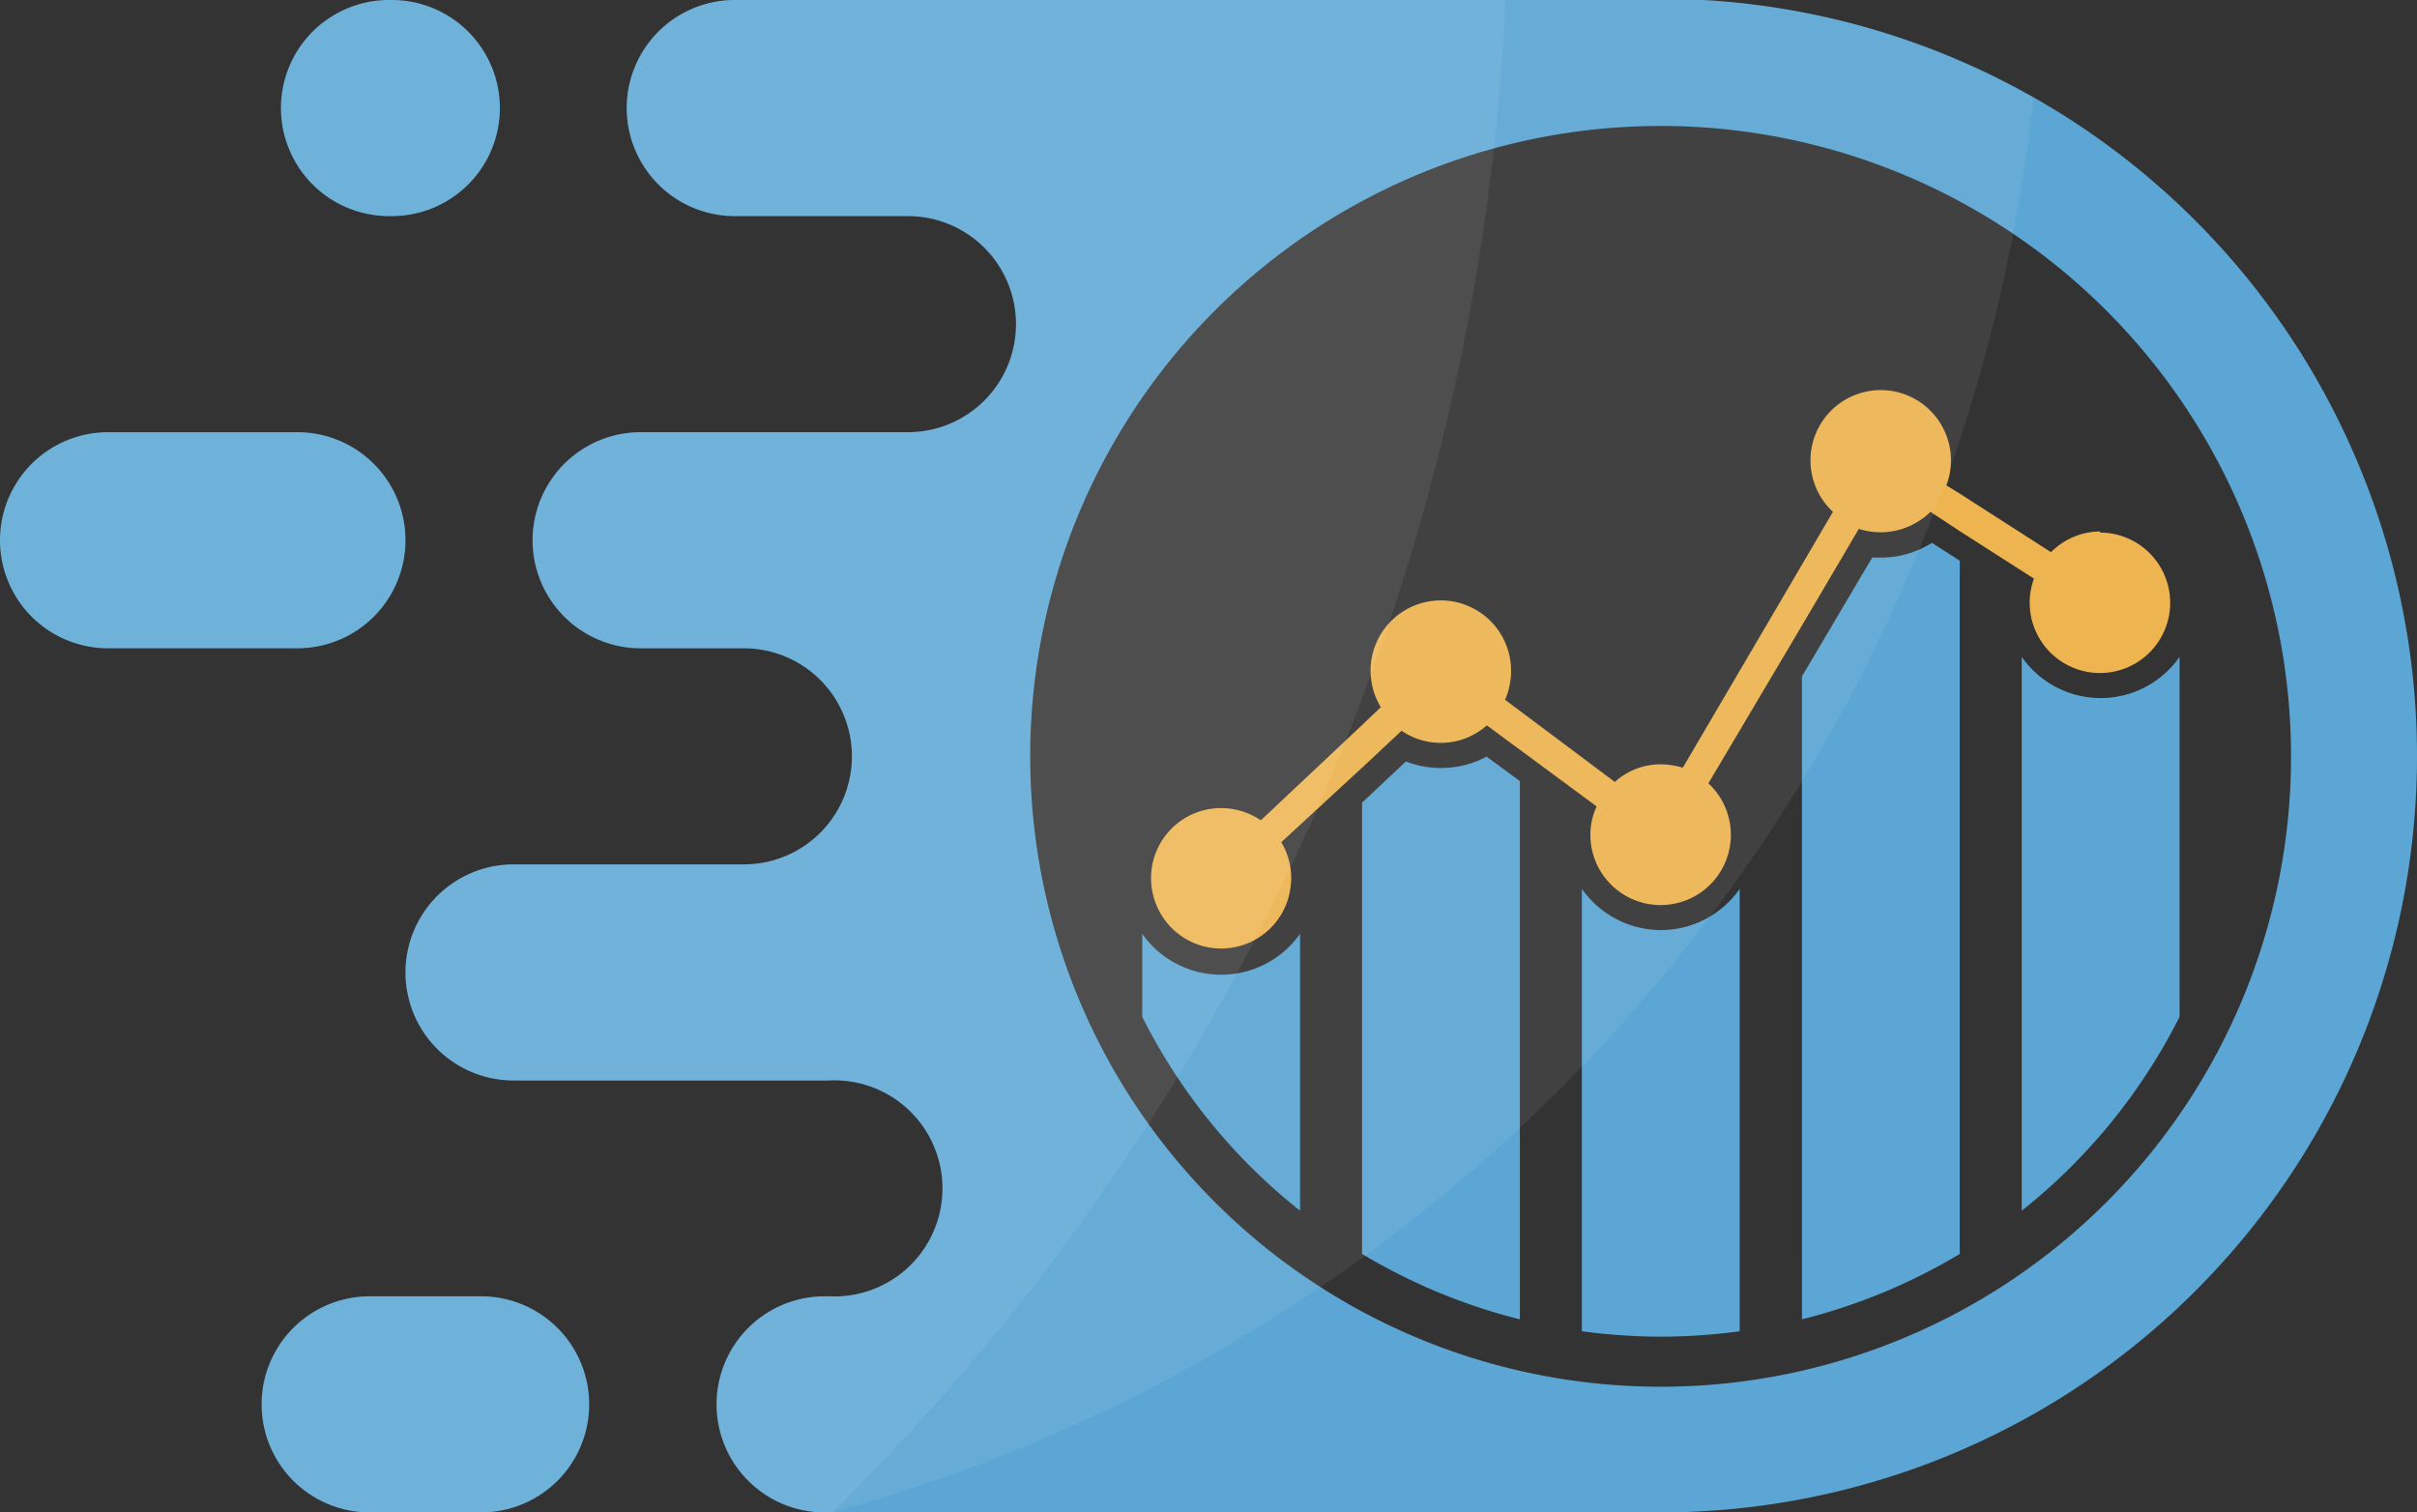
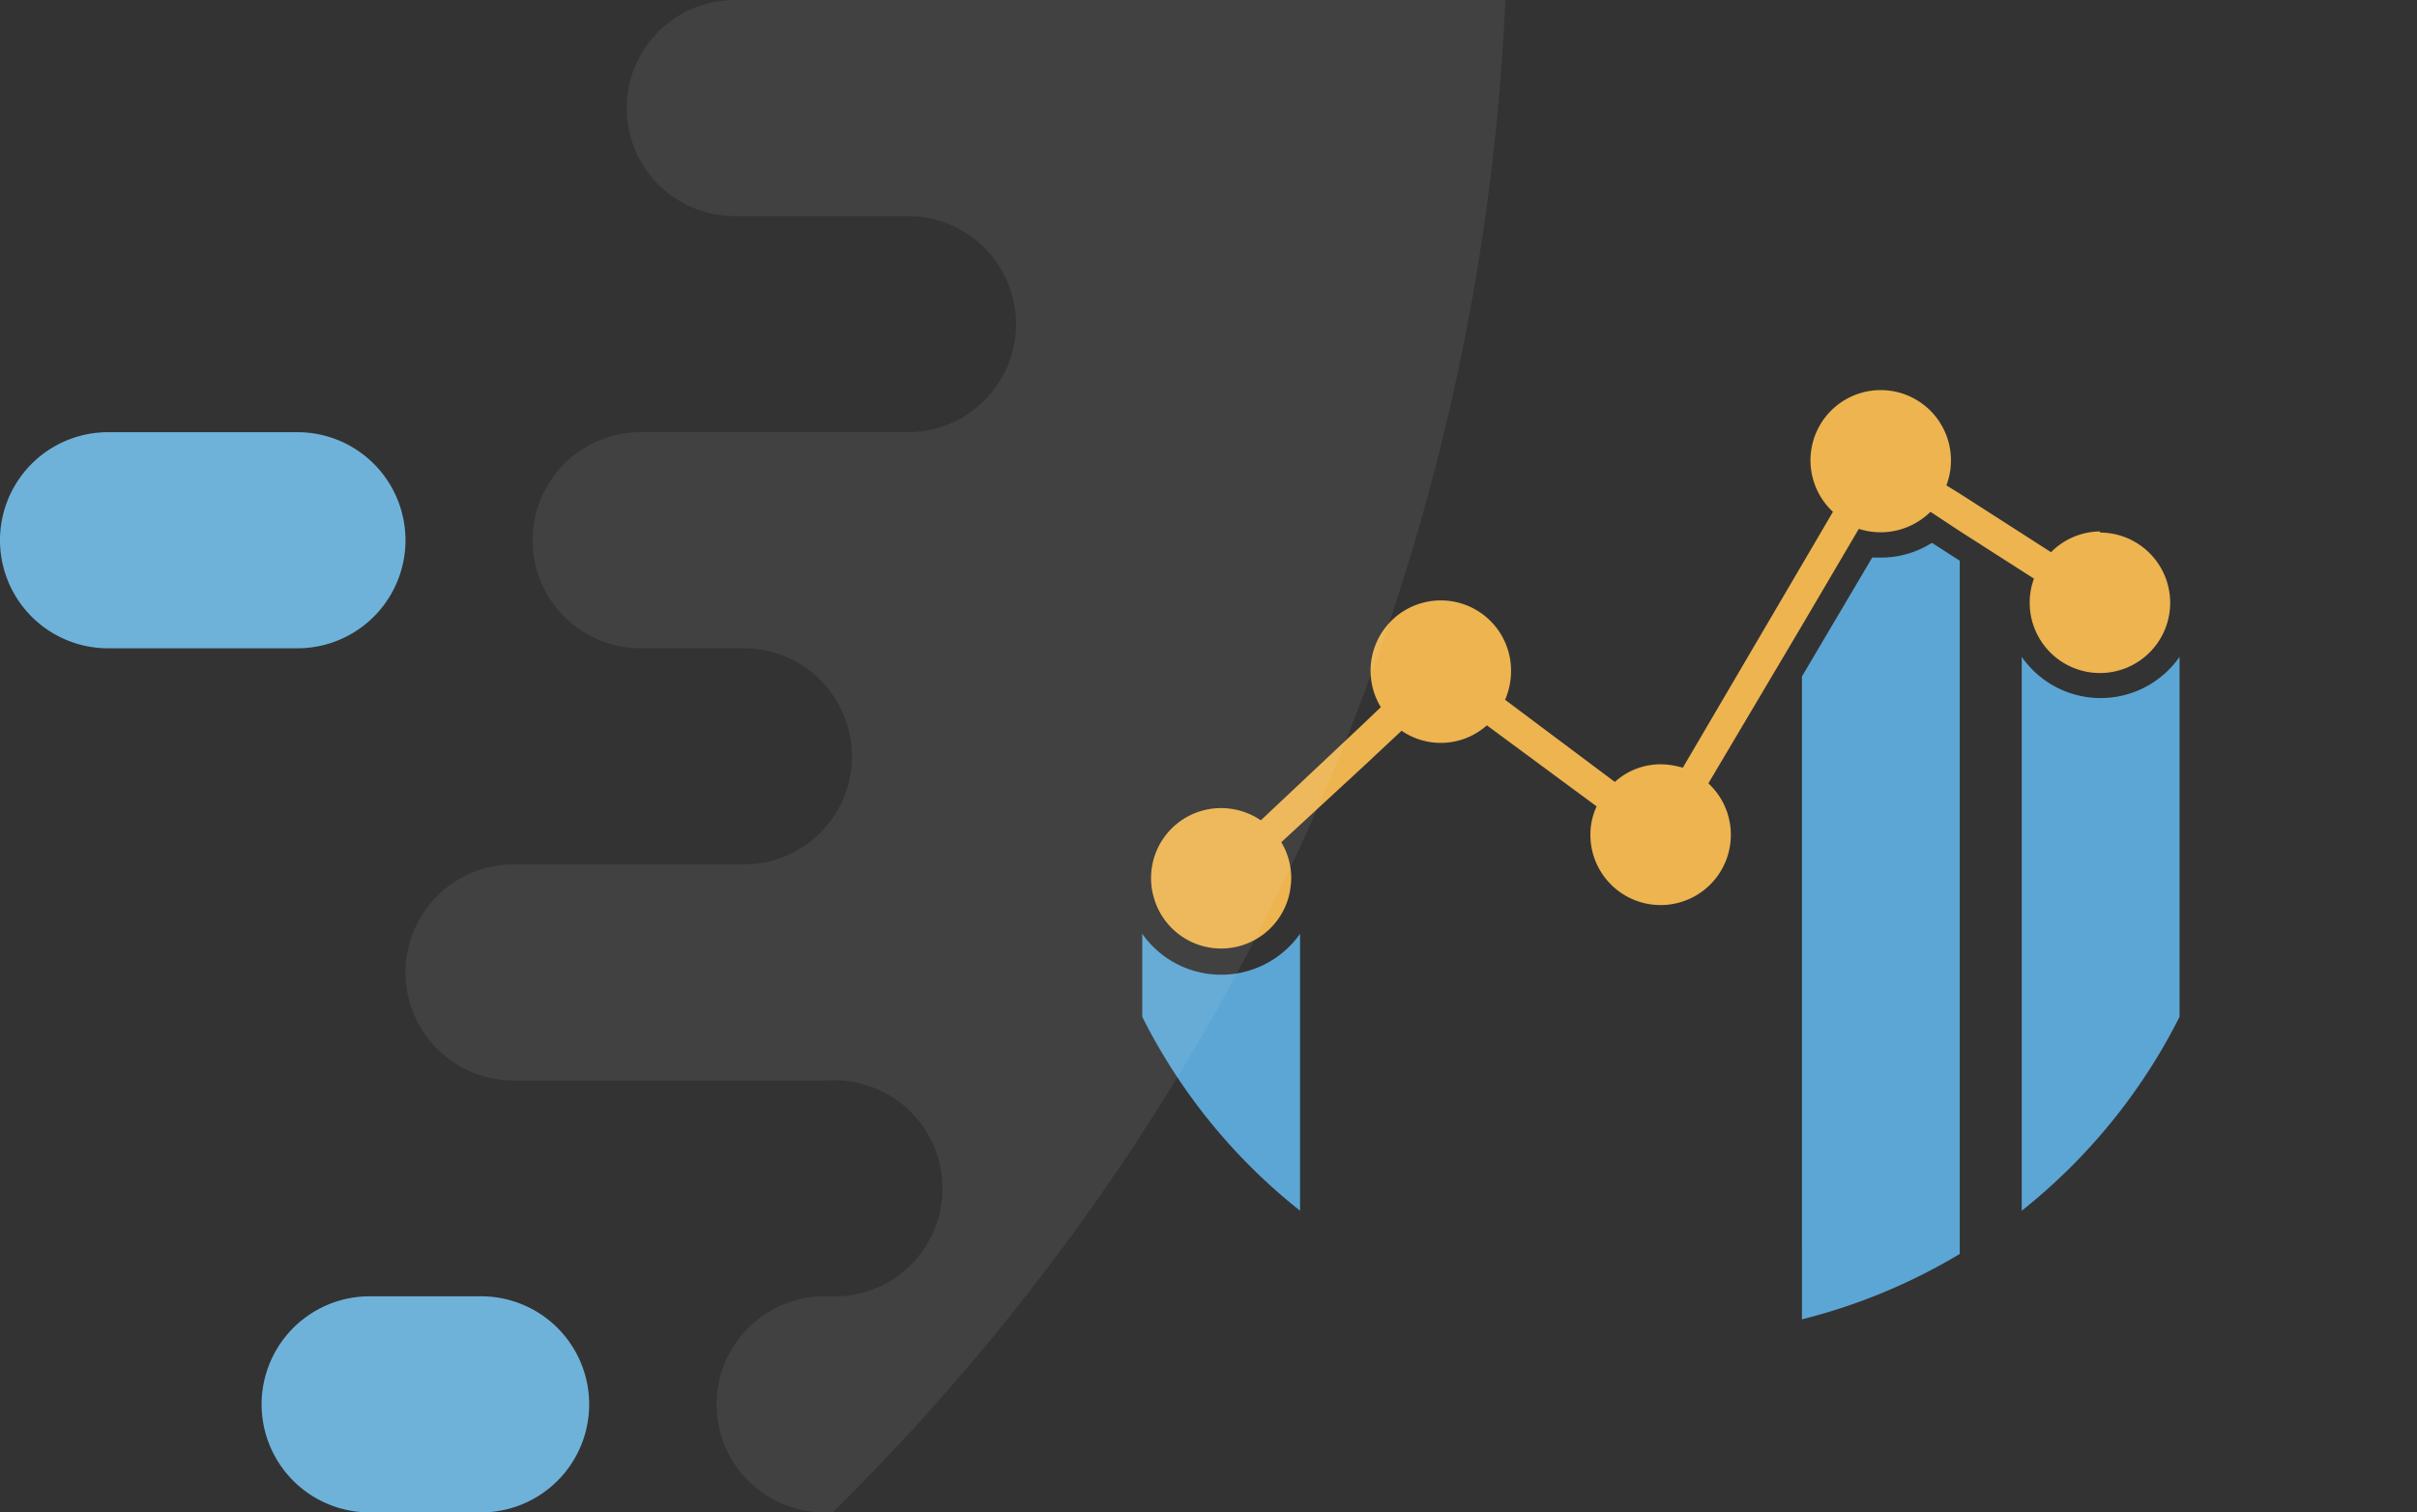
<svg xmlns="http://www.w3.org/2000/svg" viewBox="0 0 85 53.19">
  <rect x="0" y="0" width="85" height="53.19" fill="#333333" stroke="none" />
  <defs>
    <style>.cls-1{fill:#6eb2da;}.cls-2{fill:#5ba6d4;}.cls-3{fill:#edb450;}.cls-4{fill:#fff;opacity:0.07;}</style>
  </defs>
  <g id="Layer_2" data-name="Layer 2">
    <g id="Layer_1-2" data-name="Layer 1">
      <path class="cls-1" d="M10.46,15.2H3.8a3.8,3.8,0,1,0,0,7.6h6.66a3.8,3.8,0,0,0,0-7.6Z" />
-       <path class="cls-1" d="M13.78,0h-.1a3.8,3.8,0,1,0,0,7.6h.1a3.8,3.8,0,0,0,0-7.6Z" />
      <path class="cls-1" d="M16.94,45.59H13a3.8,3.8,0,0,0,0,7.6h3.92a3.8,3.8,0,0,0,0-7.6Z" />
-       <path class="cls-2" d="M82.66,15.68A26.6,26.6,0,0,0,59.91,0C59.44,0,59,0,58.5,0H25.84a3.8,3.8,0,0,0,0,7.6h6.09a3.8,3.8,0,0,1,0,7.6h-9.4a3.8,3.8,0,0,0,0,7.6h3.63a3.8,3.8,0,1,1,0,7.6h-8.1a3.8,3.8,0,1,0,0,7.6H29.15a3.8,3.8,0,1,1,0,7.59H29a3.8,3.8,0,0,0,0,7.6H58.4A26.6,26.6,0,0,0,82.66,15.68ZM58.41,48.77A22.17,22.17,0,1,1,80.57,26.61,22.16,22.16,0,0,1,58.41,48.77Z" />
      <path class="cls-2" d="M42.94,34.28a3.39,3.39,0,0,1-2.77-1.44v2.92a20.31,20.31,0,0,0,5.55,6.82V32.84A3.39,3.39,0,0,1,42.94,34.28Z" />
-       <path class="cls-2" d="M52.28,26.61a3.42,3.42,0,0,1-1.6.4,3.45,3.45,0,0,1-1.24-.23L47.9,28.23V44.1a20.4,20.4,0,0,0,5.55,2.3V27.47Z" />
-       <path class="cls-2" d="M58.41,32.71a3.41,3.41,0,0,1-2.78-1.45V46.82a21.28,21.28,0,0,0,2.78.19,21,21,0,0,0,2.77-.19V31.26A3.38,3.38,0,0,1,58.41,32.71Z" />
      <path class="cls-2" d="M67.94,19.09a3.32,3.32,0,0,1-1.8.52h-.3l-2.47,4.18V46.4a20.4,20.4,0,0,0,5.55-2.3V19.72Z" />
      <path class="cls-2" d="M76.65,35.76V23.1a3.38,3.38,0,0,1-5.55,0V42.58A20.43,20.43,0,0,0,76.65,35.76Z" />
      <path class="cls-3" d="M73.87,18.69a2.45,2.45,0,0,0-1.74.73l-3.21-2.06-.47-.29a2.42,2.42,0,0,0,.16-.85A2.47,2.47,0,1,0,64.46,18l-1.09,1.86L59.18,27a2.82,2.82,0,0,0-.77-.12,2.4,2.4,0,0,0-1.62.62L53.45,25l-.52-.39a2.52,2.52,0,0,0,.21-1,2.47,2.47,0,1,0-4.58,1.26l-.66.63-3.56,3.35a2.49,2.49,0,0,0-1.4-.43,2.46,2.46,0,0,0-2.46,2.46,2.39,2.39,0,0,0,.09.66,2.46,2.46,0,0,0,4.75,0,2.84,2.84,0,0,0,.09-.66,2.46,2.46,0,0,0-.35-1.26L47.9,27l1.39-1.3a2.44,2.44,0,0,0,3-.19l1.15.85,2.71,2a2.36,2.36,0,0,0-.22,1,2.47,2.47,0,1,0,4.15-1.81L63.37,22l2-3.4a2.5,2.5,0,0,0,2.52-.6l1,.66,2.64,1.69a2.37,2.37,0,0,0-.15.85,2.47,2.47,0,1,0,2.46-2.47Z" />
-       <path class="cls-4" d="M71.51,3.45A57.94,57.94,0,0,1,29.28,53.19H29a3.8,3.8,0,0,1,0-7.6h.15a3.8,3.8,0,1,0,0-7.59H18.06a3.8,3.8,0,1,1,0-7.6h8.1a3.8,3.8,0,1,0,0-7.6H22.53a3.8,3.8,0,0,1,0-7.6h9.4a3.8,3.8,0,0,0,0-7.6H25.84a3.8,3.8,0,0,1,0-7.6H58.5c.47,0,.94,0,1.41,0A26.56,26.56,0,0,1,71.51,3.45Z" />
      <path class="cls-4" d="M52.94,0A79.56,79.56,0,0,1,29.28,53.19H29a3.8,3.8,0,0,1,0-7.6h.15a3.8,3.8,0,1,0,0-7.59H18.06a3.8,3.8,0,1,1,0-7.6h8.1a3.8,3.8,0,1,0,0-7.6H22.53a3.8,3.8,0,0,1,0-7.6h9.4a3.8,3.8,0,0,0,0-7.6H25.84a3.8,3.8,0,0,1,0-7.6Z" />
    </g>
  </g>
</svg>